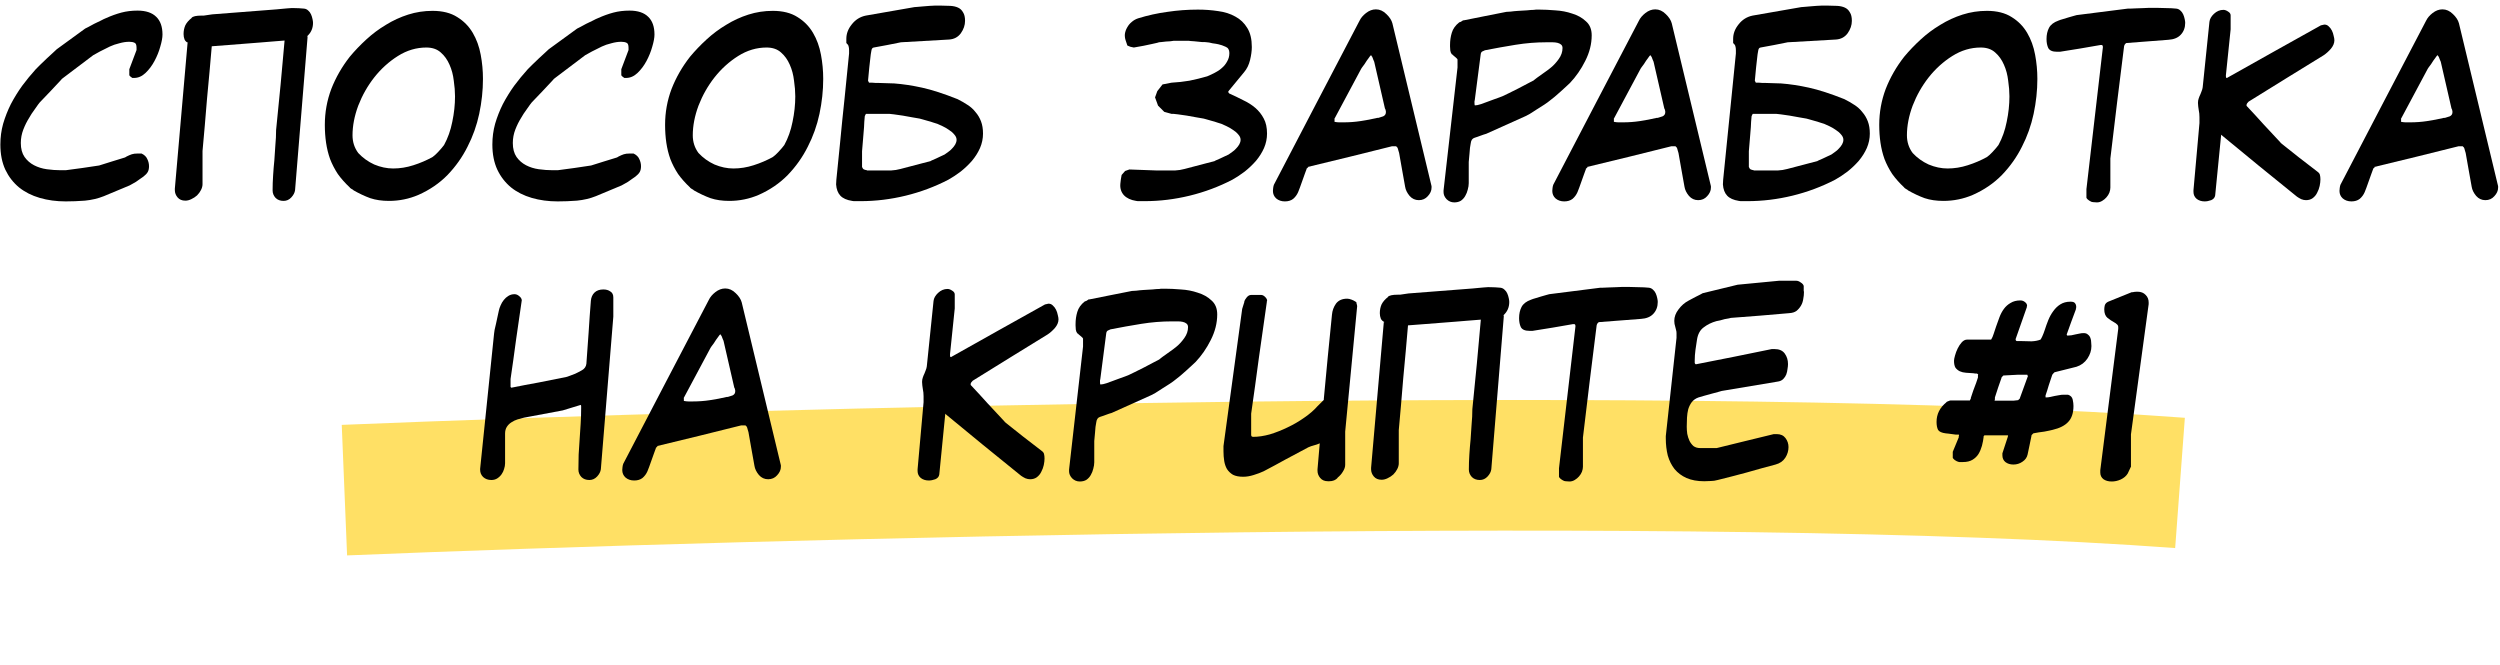
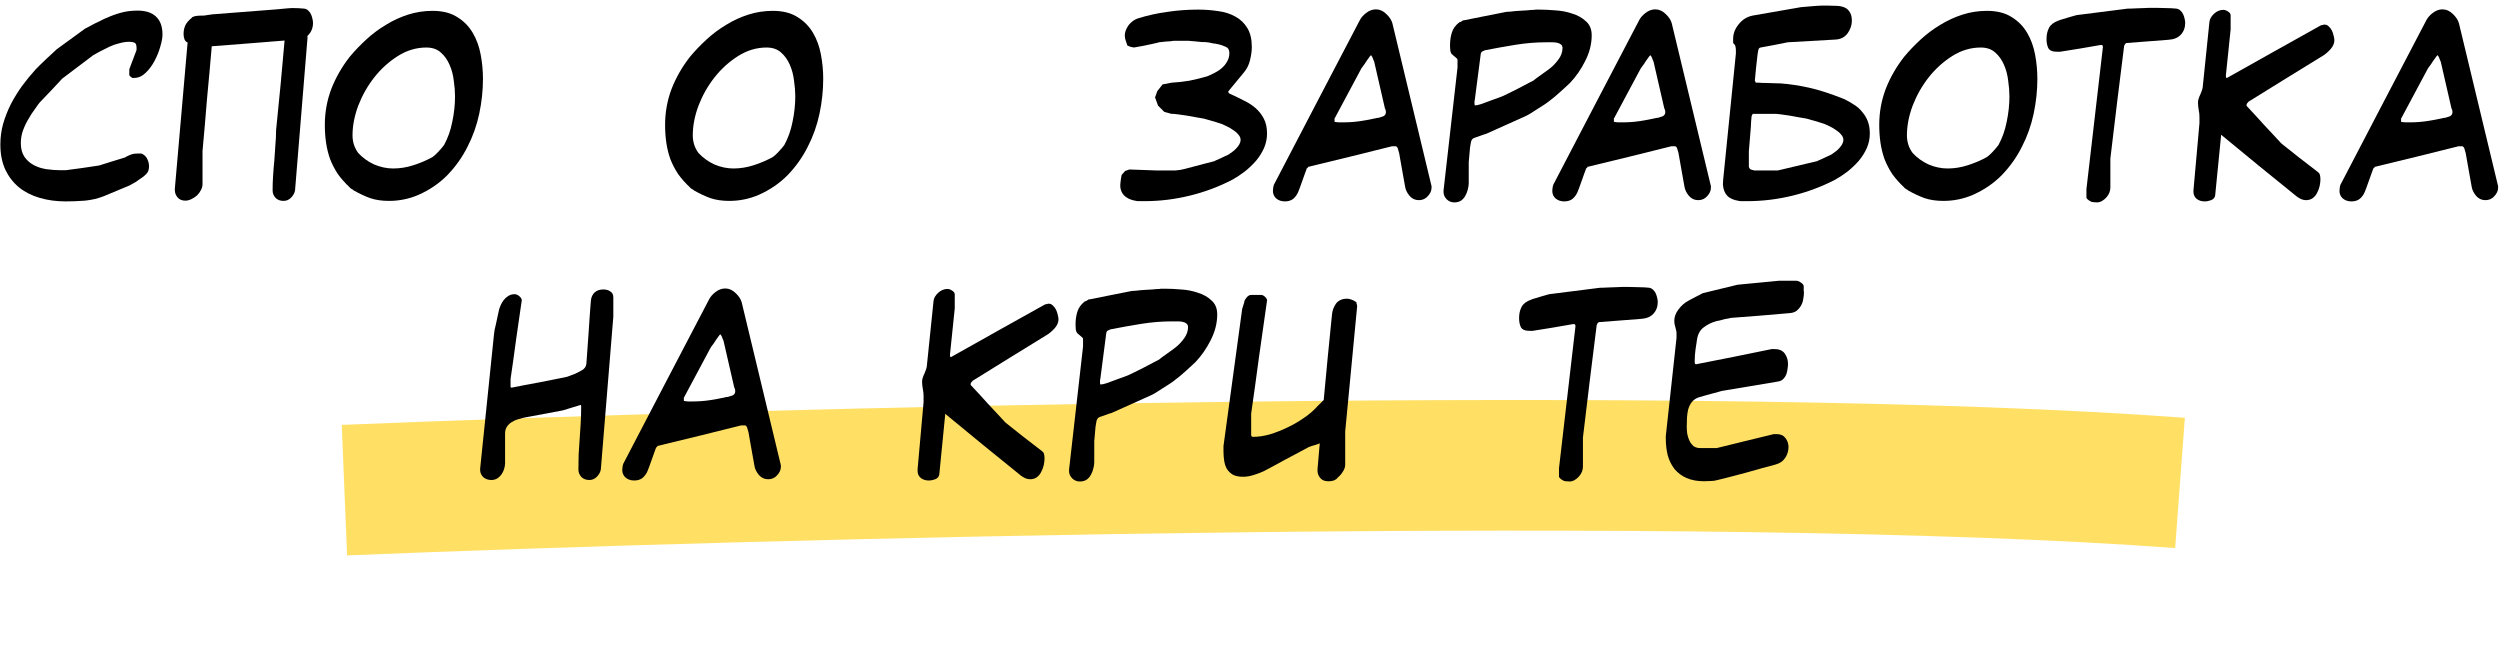
<svg xmlns="http://www.w3.org/2000/svg" width="421" height="112" viewBox="0 0 421 112" fill="none">
  <path fill-rule="evenodd" clip-rule="evenodd" d="M366.297 92.296C287.642 86.444 128.505 90.661 58.45 93.531L57.55 71.549C127.413 68.687 287.806 64.395 367.93 70.357L366.297 92.296Z" fill="#FFE065" />
  <path d="M0.062 24.34C0.062 23.136 0.216 21.974 0.524 20.854C0.861 19.706 1.294 18.6 1.827 17.536C2.386 16.472 3.017 15.45 3.716 14.47C4.444 13.49 5.215 12.552 6.027 11.656C6.194 11.488 6.447 11.236 6.782 10.9C7.146 10.536 7.511 10.186 7.875 9.85C8.267 9.486 8.617 9.164 8.925 8.884C9.261 8.576 9.47 8.38 9.555 8.296L14.342 4.81C14.399 4.782 14.566 4.698 14.847 4.558C15.155 4.39 15.491 4.208 15.854 4.012C16.247 3.816 16.625 3.634 16.988 3.466C17.352 3.27 17.646 3.13 17.87 3.046C18.738 2.654 19.593 2.346 20.433 2.122C21.273 1.898 22.183 1.786 23.163 1.786C24.562 1.786 25.613 2.136 26.312 2.836C27.012 3.508 27.363 4.502 27.363 5.818C27.363 6.35 27.236 7.036 26.985 7.876C26.761 8.688 26.439 9.486 26.018 10.27C25.599 11.054 25.095 11.726 24.506 12.286C23.919 12.846 23.274 13.126 22.575 13.126H22.28C22.197 13.07 22.084 12.986 21.945 12.874C21.832 12.762 21.776 12.692 21.776 12.664V11.656L22.994 8.422V8.044C22.994 7.568 22.883 7.288 22.659 7.204C22.434 7.092 22.14 7.036 21.776 7.036C21.244 7.036 20.684 7.12 20.096 7.288C19.509 7.428 18.977 7.61 18.5 7.834C18.305 7.918 18.052 8.044 17.744 8.212C17.436 8.352 17.128 8.506 16.82 8.674C16.541 8.814 16.288 8.954 16.064 9.094C15.841 9.206 15.714 9.276 15.687 9.304L10.352 13.336H10.395C9.778 13.98 9.162 14.638 8.546 15.31C7.931 15.954 7.314 16.598 6.699 17.242C6.67 17.27 6.572 17.396 6.404 17.62C6.264 17.816 6.096 18.054 5.901 18.334C5.705 18.614 5.508 18.894 5.312 19.174C5.144 19.426 5.019 19.636 4.934 19.804C4.543 20.42 4.207 21.092 3.926 21.82C3.647 22.548 3.506 23.304 3.506 24.088C3.506 25.04 3.716 25.824 4.136 26.44C4.556 27.028 5.088 27.49 5.732 27.826C6.377 28.162 7.09 28.386 7.875 28.498C8.687 28.61 9.47 28.666 10.226 28.666H11.066C11.991 28.526 12.928 28.4 13.88 28.288C14.832 28.148 15.771 28.008 16.695 27.868C17.395 27.644 18.108 27.42 18.837 27.196C19.593 26.972 20.32 26.748 21.02 26.524C21.076 26.496 21.133 26.468 21.189 26.44C21.244 26.412 21.287 26.384 21.314 26.356C21.651 26.188 21.945 26.062 22.197 25.978C22.448 25.894 22.785 25.852 23.204 25.852H23.834C24.311 26.076 24.633 26.384 24.8 26.776C24.997 27.168 25.095 27.574 25.095 27.994C25.095 28.386 25.024 28.708 24.884 28.96C24.744 29.212 24.492 29.478 24.128 29.758C24.017 29.842 23.834 29.968 23.582 30.136C23.358 30.304 23.12 30.472 22.869 30.64C22.616 30.78 22.392 30.906 22.197 31.018C22 31.13 21.875 31.2 21.819 31.228L17.492 33.034C16.512 33.426 15.448 33.678 14.3 33.79C13.181 33.874 12.102 33.916 11.066 33.916C9.498 33.916 8.043 33.72 6.699 33.328C5.354 32.936 4.192 32.348 3.212 31.564C2.232 30.752 1.462 29.758 0.902 28.582C0.343 27.378 0.062 25.964 0.062 24.34Z" fill="black" />
  <path d="M30.913 5.734C30.913 5.202 31.012 4.712 31.207 4.264C31.431 3.816 31.796 3.396 32.3 3.004H32.258C32.481 2.752 33.041 2.626 33.938 2.626C33.993 2.626 34.12 2.626 34.316 2.626C34.539 2.598 35.016 2.528 35.743 2.416L46.58 1.576C46.888 1.548 47.181 1.52 47.462 1.492C47.77 1.464 48.078 1.436 48.386 1.408C48.946 1.352 49.394 1.338 49.73 1.366C50.093 1.366 50.584 1.394 51.2 1.45C51.48 1.478 51.718 1.59 51.913 1.786C52.109 1.954 52.264 2.164 52.376 2.416C52.487 2.668 52.572 2.934 52.627 3.214C52.684 3.466 52.712 3.676 52.712 3.844C52.712 4.768 52.376 5.524 51.703 6.112H51.788V6.322L49.688 32.026C49.632 32.446 49.422 32.852 49.057 33.244C48.694 33.636 48.26 33.832 47.755 33.832C47.196 33.832 46.748 33.664 46.411 33.328C46.075 32.964 45.907 32.544 45.907 32.068C45.907 31.256 45.935 30.416 45.992 29.548C46.047 28.652 46.117 27.798 46.202 26.986C46.258 26.174 46.313 25.334 46.37 24.466C46.453 23.598 46.495 22.744 46.495 21.904L47.252 14.26C47.364 13.028 47.475 11.796 47.587 10.564C47.7 9.304 47.812 8.058 47.923 6.826C47.252 6.882 46.551 6.938 45.824 6.994C45.123 7.05 44.438 7.106 43.766 7.162C42.87 7.218 41.974 7.288 41.078 7.372C40.181 7.456 39.285 7.526 38.389 7.582L35.66 7.792C35.547 9.164 35.422 10.606 35.282 12.118C35.142 13.602 35.002 15.114 34.861 16.654C34.749 18.166 34.623 19.678 34.483 21.19C34.343 22.674 34.218 24.088 34.105 25.432V31.018C34.105 31.326 34.022 31.648 33.853 31.984C33.685 32.32 33.462 32.628 33.181 32.908C32.901 33.16 32.58 33.37 32.215 33.538C31.88 33.706 31.544 33.79 31.207 33.79C30.648 33.79 30.213 33.608 29.905 33.244C29.598 32.88 29.444 32.474 29.444 32.026V31.774L31.585 7.246H31.712C31.404 7.106 31.194 6.91 31.081 6.658C30.97 6.378 30.913 6.07 30.913 5.734Z" fill="black" />
  <path d="M54.702 21.022C54.702 18.922 55.066 16.906 55.794 14.974C56.55 13.042 57.586 11.236 58.902 9.556C59.742 8.548 60.666 7.582 61.674 6.658C62.71 5.706 63.816 4.88 64.992 4.18C66.168 3.452 67.414 2.878 68.73 2.458C70.046 2.038 71.418 1.828 72.846 1.828C74.526 1.828 75.912 2.178 77.004 2.878C78.096 3.55 78.964 4.432 79.608 5.524C80.252 6.616 80.7 7.848 80.952 9.22C81.204 10.564 81.33 11.922 81.33 13.294C81.33 15.226 81.12 17.186 80.7 19.174C80.28 21.134 79.622 22.982 78.726 24.718C77.858 26.454 76.738 28.036 75.366 29.464C73.994 30.864 72.356 31.984 70.452 32.824C68.884 33.496 67.232 33.832 65.496 33.832C64.32 33.832 63.27 33.678 62.346 33.37C61.422 33.034 60.47 32.586 59.49 32.026H59.532C59.476 31.97 59.364 31.9 59.196 31.816C59.028 31.704 58.93 31.634 58.902 31.606H58.944C58.132 30.85 57.446 30.08 56.886 29.296C56.354 28.484 55.92 27.644 55.584 26.776C55.276 25.908 55.052 24.998 54.912 24.046C54.772 23.094 54.702 22.086 54.702 21.022ZM59.364 22.786C59.364 23.906 59.686 24.9 60.33 25.768C61.086 26.58 61.982 27.224 63.018 27.7C64.082 28.148 65.146 28.372 66.21 28.372C67.358 28.372 68.492 28.19 69.612 27.826C70.76 27.462 71.838 27 72.846 26.44C73.098 26.272 73.42 25.978 73.812 25.558C74.232 25.11 74.554 24.732 74.778 24.424C75.422 23.248 75.884 21.946 76.164 20.518C76.472 19.062 76.626 17.634 76.626 16.234C76.626 15.422 76.556 14.54 76.416 13.588C76.304 12.608 76.066 11.712 75.702 10.9C75.338 10.06 74.848 9.374 74.232 8.842C73.616 8.282 72.804 8.002 71.796 8.002C70.116 8.002 68.52 8.478 67.008 9.43C65.496 10.382 64.166 11.586 63.018 13.042C61.898 14.47 61.002 16.052 60.33 17.788C59.686 19.524 59.364 21.19 59.364 22.786Z" fill="black" />
-   <path d="M82.914 24.34C82.914 23.136 83.068 21.974 83.376 20.854C83.712 19.706 84.146 18.6 84.678 17.536C85.238 16.472 85.868 15.45 86.568 14.47C87.296 13.49 88.066 12.552 88.878 11.656C89.046 11.488 89.298 11.236 89.634 10.9C89.998 10.536 90.362 10.186 90.726 9.85C91.118 9.486 91.468 9.164 91.776 8.884C92.112 8.576 92.322 8.38 92.406 8.296L97.194 4.81C97.25 4.782 97.418 4.698 97.698 4.558C98.006 4.39 98.342 4.208 98.706 4.012C99.098 3.816 99.476 3.634 99.84 3.466C100.204 3.27 100.498 3.13 100.722 3.046C101.59 2.654 102.444 2.346 103.284 2.122C104.124 1.898 105.034 1.786 106.014 1.786C107.414 1.786 108.464 2.136 109.164 2.836C109.864 3.508 110.214 4.502 110.214 5.818C110.214 6.35 110.088 7.036 109.836 7.876C109.612 8.688 109.29 9.486 108.87 10.27C108.45 11.054 107.946 11.726 107.358 12.286C106.77 12.846 106.126 13.126 105.426 13.126H105.132C105.048 13.07 104.936 12.986 104.796 12.874C104.684 12.762 104.628 12.692 104.628 12.664V11.656L105.846 8.422V8.044C105.846 7.568 105.734 7.288 105.51 7.204C105.286 7.092 104.992 7.036 104.628 7.036C104.096 7.036 103.536 7.12 102.948 7.288C102.36 7.428 101.828 7.61 101.352 7.834C101.156 7.918 100.904 8.044 100.596 8.212C100.288 8.352 99.98 8.506 99.672 8.674C99.392 8.814 99.14 8.954 98.916 9.094C98.692 9.206 98.566 9.276 98.538 9.304L93.204 13.336H93.246C92.63 13.98 92.014 14.638 91.398 15.31C90.782 15.954 90.166 16.598 89.55 17.242C89.522 17.27 89.424 17.396 89.256 17.62C89.116 17.816 88.948 18.054 88.752 18.334C88.556 18.614 88.36 18.894 88.164 19.174C87.996 19.426 87.87 19.636 87.786 19.804C87.394 20.42 87.058 21.092 86.778 21.82C86.498 22.548 86.358 23.304 86.358 24.088C86.358 25.04 86.568 25.824 86.988 26.44C87.408 27.028 87.94 27.49 88.584 27.826C89.228 28.162 89.942 28.386 90.726 28.498C91.538 28.61 92.322 28.666 93.078 28.666H93.918C94.842 28.526 95.78 28.4 96.732 28.288C97.684 28.148 98.622 28.008 99.546 27.868C100.246 27.644 100.96 27.42 101.688 27.196C102.444 26.972 103.172 26.748 103.872 26.524C103.928 26.496 103.984 26.468 104.04 26.44C104.096 26.412 104.138 26.384 104.166 26.356C104.502 26.188 104.796 26.062 105.048 25.978C105.3 25.894 105.636 25.852 106.056 25.852H106.686C107.162 26.076 107.484 26.384 107.652 26.776C107.848 27.168 107.946 27.574 107.946 27.994C107.946 28.386 107.876 28.708 107.736 28.96C107.596 29.212 107.344 29.478 106.98 29.758C106.868 29.842 106.686 29.968 106.434 30.136C106.21 30.304 105.972 30.472 105.72 30.64C105.468 30.78 105.244 30.906 105.048 31.018C104.852 31.13 104.726 31.2 104.67 31.228L100.344 33.034C99.364 33.426 98.3 33.678 97.152 33.79C96.032 33.874 94.954 33.916 93.918 33.916C92.35 33.916 90.894 33.72 89.55 33.328C88.206 32.936 87.044 32.348 86.064 31.564C85.084 30.752 84.314 29.758 83.754 28.582C83.194 27.378 82.914 25.964 82.914 24.34Z" fill="black" />
  <path d="M112.001 21.022C112.001 18.922 112.365 16.906 113.093 14.974C113.849 13.042 114.885 11.236 116.201 9.556C117.041 8.548 117.965 7.582 118.973 6.658C120.009 5.706 121.115 4.88 122.291 4.18C123.467 3.452 124.713 2.878 126.029 2.458C127.345 2.038 128.717 1.828 130.145 1.828C131.825 1.828 133.211 2.178 134.303 2.878C135.395 3.55 136.263 4.432 136.907 5.524C137.551 6.616 137.999 7.848 138.251 9.22C138.503 10.564 138.629 11.922 138.629 13.294C138.629 15.226 138.419 17.186 137.999 19.174C137.579 21.134 136.921 22.982 136.025 24.718C135.157 26.454 134.037 28.036 132.665 29.464C131.293 30.864 129.655 31.984 127.751 32.824C126.183 33.496 124.531 33.832 122.795 33.832C121.619 33.832 120.569 33.678 119.645 33.37C118.721 33.034 117.769 32.586 116.789 32.026H116.831C116.775 31.97 116.663 31.9 116.495 31.816C116.327 31.704 116.229 31.634 116.201 31.606H116.243C115.431 30.85 114.745 30.08 114.185 29.296C113.653 28.484 113.219 27.644 112.883 26.776C112.575 25.908 112.351 24.998 112.211 24.046C112.071 23.094 112.001 22.086 112.001 21.022ZM116.663 22.786C116.663 23.906 116.985 24.9 117.629 25.768C118.385 26.58 119.281 27.224 120.317 27.7C121.381 28.148 122.445 28.372 123.509 28.372C124.657 28.372 125.791 28.19 126.911 27.826C128.059 27.462 129.137 27 130.145 26.44C130.397 26.272 130.719 25.978 131.111 25.558C131.531 25.11 131.853 24.732 132.077 24.424C132.721 23.248 133.183 21.946 133.463 20.518C133.771 19.062 133.925 17.634 133.925 16.234C133.925 15.422 133.855 14.54 133.715 13.588C133.603 12.608 133.365 11.712 133.001 10.9C132.637 10.06 132.147 9.374 131.531 8.842C130.915 8.282 130.103 8.002 129.095 8.002C127.415 8.002 125.819 8.478 124.307 9.43C122.795 10.382 121.465 11.586 120.317 13.042C119.197 14.47 118.301 16.052 117.629 17.788C116.985 19.524 116.663 21.19 116.663 22.786Z" fill="black" />
-   <path d="M150.587 14.05C152.071 14.162 153.639 14.4 155.291 14.764C156.943 15.128 158.931 15.772 161.255 16.696C161.871 17.004 162.431 17.326 162.935 17.662C163.467 17.998 163.915 18.404 164.279 18.88C164.671 19.328 164.979 19.846 165.203 20.434C165.427 21.022 165.539 21.708 165.539 22.492C165.539 23.332 165.371 24.144 165.035 24.928C164.699 25.684 164.251 26.398 163.691 27.07C163.131 27.714 162.501 28.316 161.801 28.876C161.101 29.408 160.401 29.87 159.701 30.262C157.433 31.438 155.039 32.334 152.519 32.95C149.999 33.566 147.465 33.874 144.917 33.874H144.203C144.063 33.874 143.923 33.874 143.783 33.874C143.643 33.846 143.545 33.832 143.489 33.832C142.593 33.692 141.935 33.398 141.515 32.95C141.095 32.502 140.857 31.872 140.801 31.06L140.843 30.262L141.473 24.004C141.697 21.624 141.949 19.132 142.229 16.528C142.509 13.896 142.761 11.39 142.985 9.01V8.464C142.985 8.184 142.957 7.96 142.901 7.792C142.873 7.624 142.747 7.442 142.523 7.246V6.532C142.523 5.664 142.831 4.852 143.447 4.096C144.063 3.312 144.847 2.822 145.799 2.626L153.989 1.198C154.073 1.198 154.255 1.184 154.535 1.156C154.843 1.128 155.165 1.1 155.501 1.072C155.865 1.044 156.215 1.016 156.551 0.988C156.915 0.96 157.195 0.946 157.391 0.946H158.525C159.057 0.946 159.561 0.96 160.037 0.988C160.541 1.016 160.975 1.114 161.339 1.282C161.703 1.45 161.983 1.716 162.179 2.08C162.403 2.416 162.515 2.892 162.515 3.508C162.515 4.236 162.277 4.936 161.801 5.608C161.325 6.252 160.667 6.602 159.827 6.658L151.721 7.12C150.965 7.26 150.195 7.414 149.411 7.582C148.655 7.722 147.899 7.862 147.143 8.002C146.947 8.03 146.821 8.17 146.765 8.422C146.709 8.674 146.667 8.912 146.639 9.136C146.555 9.864 146.471 10.606 146.387 11.362C146.303 12.118 146.233 12.86 146.177 13.588L146.345 13.924H146.891C147.087 13.924 147.269 13.938 147.437 13.966C147.633 13.966 147.787 13.966 147.899 13.966L150.587 14.05ZM145.169 28.12C145.253 28.344 145.365 28.484 145.505 28.54C145.645 28.596 145.799 28.638 145.967 28.666C145.995 28.666 146.009 28.68 146.009 28.708C146.037 28.708 146.065 28.708 146.093 28.708H148.403C148.935 28.708 149.481 28.708 150.041 28.708C150.601 28.68 151.133 28.596 151.637 28.456L156.761 27.112C156.705 27.112 156.775 27.07 156.971 26.986C157.167 26.902 157.391 26.804 157.643 26.692C157.923 26.552 158.189 26.426 158.441 26.314C158.721 26.174 158.931 26.076 159.071 26.02C159.239 25.908 159.435 25.768 159.659 25.6C159.911 25.432 160.135 25.236 160.331 25.012C160.555 24.788 160.737 24.55 160.877 24.298C161.017 24.046 161.087 23.794 161.087 23.542C161.087 23.234 160.961 22.94 160.709 22.66C160.457 22.352 160.149 22.086 159.785 21.862C159.421 21.61 159.057 21.4 158.693 21.232C158.329 21.064 158.049 20.938 157.853 20.854C157.713 20.798 157.489 20.728 157.181 20.644C156.873 20.532 156.551 20.434 156.215 20.35C155.907 20.266 155.613 20.182 155.333 20.098C155.081 20.014 154.927 19.972 154.871 19.972C154.591 19.916 154.185 19.846 153.653 19.762C153.121 19.65 152.575 19.552 152.015 19.468C151.483 19.384 150.993 19.314 150.545 19.258C150.125 19.202 149.873 19.174 149.789 19.174H145.841C145.813 19.174 145.785 19.216 145.757 19.3C145.729 19.384 145.687 19.468 145.631 19.552C145.603 19.86 145.575 20.182 145.547 20.518C145.547 20.826 145.533 21.12 145.505 21.4C145.449 22.044 145.393 22.73 145.337 23.458C145.281 24.158 145.225 24.83 145.169 25.474V28.12Z" fill="black" />
  <path d="M189.47 28.792L190.184 28.54L194.804 28.708H196.232C196.764 28.708 197.31 28.708 197.87 28.708C198.43 28.68 198.962 28.596 199.466 28.456L204.59 27.112C204.534 27.112 204.604 27.07 204.8 26.986C204.996 26.902 205.22 26.804 205.472 26.692C205.752 26.552 206.018 26.426 206.27 26.314C206.55 26.174 206.76 26.076 206.9 26.02C207.068 25.908 207.264 25.768 207.488 25.6C207.74 25.432 207.964 25.236 208.16 25.012C208.384 24.788 208.566 24.55 208.706 24.298C208.846 24.046 208.916 23.794 208.916 23.542C208.916 23.234 208.79 22.94 208.538 22.66C208.286 22.352 207.978 22.086 207.614 21.862C207.25 21.61 206.886 21.4 206.522 21.232C206.158 21.064 205.878 20.938 205.682 20.854C205.542 20.798 205.318 20.728 205.01 20.644C204.702 20.532 204.38 20.434 204.044 20.35C203.736 20.266 203.442 20.182 203.162 20.098C202.91 20.014 202.756 19.972 202.7 19.972C202.42 19.916 202.014 19.846 201.482 19.762C200.95 19.65 200.404 19.552 199.844 19.468C199.312 19.384 198.822 19.314 198.374 19.258C197.954 19.202 197.702 19.174 197.618 19.174H197.282L196.064 18.838L195.014 17.788L194.51 16.402L194.888 15.352L195.77 14.218L197.282 13.924C198.318 13.868 199.326 13.756 200.306 13.588C201.286 13.392 202.308 13.14 203.372 12.832H203.33C203.75 12.664 204.17 12.468 204.59 12.244C205.038 12.02 205.43 11.754 205.766 11.446C206.13 11.138 206.424 10.774 206.648 10.354C206.9 9.934 207.026 9.458 207.026 8.926C207.026 8.394 206.816 8.044 206.396 7.876C205.976 7.68 205.57 7.54 205.178 7.456C205.094 7.428 204.954 7.4 204.758 7.372C204.59 7.344 204.394 7.316 204.17 7.288C203.974 7.232 203.792 7.19 203.624 7.162C203.456 7.134 203.33 7.12 203.246 7.12C203.106 7.092 202.812 7.078 202.364 7.078C201.944 7.05 201.524 7.008 201.104 6.952C200.88 6.924 200.684 6.91 200.516 6.91C200.376 6.882 200.264 6.868 200.18 6.868H197.66C197.52 6.896 197.324 6.924 197.072 6.952C196.82 6.952 196.582 6.966 196.358 6.994C196.078 7.022 195.826 7.05 195.602 7.078C195.378 7.106 195.224 7.12 195.14 7.12C195.14 7.12 195.112 7.134 195.056 7.162C195 7.162 194.888 7.19 194.72 7.246C194.552 7.274 194.3 7.33 193.964 7.414C193.628 7.47 193.166 7.568 192.578 7.708L190.94 8.002C190.884 8.002 190.688 7.96 190.352 7.876C190.044 7.764 189.876 7.694 189.848 7.666L189.554 6.784C189.442 6.448 189.4 6.098 189.428 5.734C189.484 5.342 189.61 4.978 189.806 4.642C190.002 4.278 190.254 3.97 190.562 3.718C190.87 3.438 191.234 3.228 191.654 3.088C193.278 2.584 194.93 2.22 196.61 1.996C198.29 1.744 199.998 1.618 201.734 1.618C202.91 1.618 204.044 1.702 205.136 1.87C206.228 2.01 207.194 2.318 208.034 2.794C208.874 3.242 209.546 3.886 210.05 4.726C210.554 5.538 210.806 6.602 210.806 7.918C210.806 8.562 210.708 9.29 210.512 10.102C210.316 10.914 209.98 11.6 209.504 12.16L206.942 15.268C206.914 15.296 206.9 15.324 206.9 15.352C206.9 15.352 206.886 15.366 206.858 15.394C206.83 15.422 206.816 15.45 206.816 15.478C206.872 15.59 206.928 15.674 206.984 15.73C207.796 16.094 208.58 16.472 209.336 16.864C210.12 17.228 210.806 17.662 211.394 18.166C211.982 18.67 212.458 19.272 212.822 19.972C213.186 20.644 213.368 21.484 213.368 22.492C213.368 23.332 213.2 24.144 212.864 24.928C212.528 25.684 212.08 26.398 211.52 27.07C210.96 27.714 210.33 28.316 209.63 28.876C208.93 29.408 208.23 29.87 207.53 30.262C205.262 31.438 202.868 32.334 200.348 32.95C197.828 33.566 195.294 33.874 192.746 33.874H192.032C191.892 33.874 191.752 33.874 191.612 33.874C191.472 33.846 191.374 33.832 191.318 33.832C190.422 33.692 189.736 33.37 189.26 32.866C188.784 32.334 188.588 31.676 188.672 30.892C188.7 30.668 188.728 30.43 188.756 30.178C188.812 29.926 188.854 29.688 188.882 29.464L189.47 28.792Z" fill="black" />
  <path d="M214.361 32.152C214.361 32.04 214.375 31.872 214.403 31.648C214.431 31.424 214.473 31.242 214.529 31.102C216.881 26.594 219.275 22.002 221.711 17.326C224.175 12.622 226.583 8.016 228.935 3.508C229.159 3.032 229.523 2.598 230.027 2.206C230.559 1.786 231.119 1.576 231.707 1.576C232.351 1.576 232.939 1.842 233.471 2.374C234.003 2.878 234.339 3.396 234.479 3.928L241.073 31.354V31.606C241.073 32.11 240.863 32.586 240.443 33.034C240.051 33.482 239.547 33.706 238.931 33.706C238.315 33.706 237.797 33.468 237.377 32.992C236.957 32.488 236.705 31.97 236.621 31.438C236.453 30.514 236.285 29.576 236.117 28.624C235.949 27.644 235.781 26.692 235.613 25.768C235.613 25.74 235.571 25.6 235.487 25.348C235.431 25.096 235.375 24.928 235.319 24.844L235.109 24.634H234.395C232.099 25.194 229.733 25.782 227.297 26.398C224.861 26.986 222.495 27.56 220.199 28.12H220.325L219.989 28.456H220.031C219.975 28.596 219.877 28.862 219.737 29.254C219.597 29.618 219.457 30.01 219.317 30.43C219.177 30.85 219.037 31.242 218.897 31.606C218.757 31.97 218.659 32.222 218.603 32.362C218.407 32.81 218.127 33.188 217.763 33.496C217.399 33.776 216.937 33.916 216.377 33.916C215.789 33.916 215.299 33.748 214.907 33.412C214.543 33.076 214.361 32.656 214.361 32.152ZM224.735 20.518C225.043 20.574 225.295 20.602 225.491 20.602C225.715 20.602 225.981 20.602 226.289 20.602C227.241 20.602 228.179 20.532 229.103 20.392C230.055 20.252 231.007 20.07 231.959 19.846H232.127C232.351 19.79 232.617 19.706 232.925 19.594C233.233 19.454 233.387 19.216 233.387 18.88C233.387 18.74 233.373 18.642 233.345 18.586C233.345 18.502 233.303 18.39 233.219 18.25L231.455 10.564C231.455 10.48 231.399 10.326 231.287 10.102C231.203 9.85 231.133 9.668 231.077 9.556C231.049 9.528 231.021 9.5 230.993 9.472C230.993 9.444 230.979 9.416 230.951 9.388C230.923 9.36 230.909 9.332 230.909 9.304C230.825 9.304 230.685 9.458 230.489 9.766C230.405 9.878 230.293 10.032 230.153 10.228C230.041 10.424 229.915 10.62 229.775 10.816C229.635 10.984 229.509 11.152 229.397 11.32C229.285 11.46 229.229 11.544 229.229 11.572L224.693 20.056H224.735V20.518Z" fill="black" />
  <path d="M243.094 32.068L245.446 11.362V10.018C245.446 9.962 245.348 9.85 245.152 9.682C244.956 9.514 244.788 9.374 244.648 9.262H244.69C244.662 9.262 244.62 9.234 244.564 9.178C244.536 9.15 244.508 9.136 244.48 9.136C244.34 8.94 244.256 8.73 244.228 8.506C244.2 8.282 244.186 8.058 244.186 7.834V7.582C244.186 6.854 244.284 6.168 244.48 5.524C244.676 4.852 245.096 4.264 245.74 3.76C245.768 3.76 245.852 3.732 245.992 3.676C246.132 3.592 246.244 3.522 246.328 3.466H246.244H246.286C246.314 3.466 246.328 3.466 246.328 3.466C246.328 3.438 246.342 3.424 246.37 3.424H246.496C247.672 3.2 248.862 2.962 250.066 2.71C251.298 2.458 252.502 2.22 253.678 1.996C253.79 1.996 254.028 1.982 254.392 1.954C254.784 1.898 255.218 1.856 255.694 1.828C256.17 1.8 256.646 1.772 257.122 1.744C257.626 1.688 258.032 1.66 258.34 1.66C258.424 1.632 258.564 1.618 258.76 1.618C258.984 1.618 259.152 1.618 259.264 1.618C260.02 1.618 260.902 1.66 261.91 1.744C262.918 1.8 263.87 1.982 264.766 2.29C265.69 2.57 266.46 3.004 267.076 3.592C267.72 4.152 268.042 4.936 268.042 5.944C268.042 7.4 267.678 8.842 266.95 10.27C266.25 11.67 265.396 12.902 264.388 13.966C264.276 14.078 264.066 14.274 263.758 14.554C263.478 14.806 263.156 15.1 262.792 15.436C262.456 15.744 262.12 16.038 261.784 16.318C261.448 16.598 261.182 16.808 260.986 16.948C260.79 17.116 260.482 17.34 260.062 17.62C259.67 17.872 259.25 18.138 258.802 18.418C258.382 18.698 257.99 18.95 257.626 19.174C257.262 19.37 257.024 19.496 256.912 19.552L250.276 22.534C250.192 22.562 250.052 22.604 249.856 22.66C249.688 22.716 249.492 22.786 249.268 22.87C249.072 22.926 248.876 22.996 248.68 23.08C248.512 23.136 248.386 23.178 248.302 23.206C247.938 23.318 247.728 23.626 247.672 24.13C247.644 24.298 247.602 24.55 247.546 24.886C247.518 25.222 247.49 25.558 247.462 25.894C247.434 26.23 247.406 26.538 247.378 26.818C247.35 27.07 247.336 27.224 247.336 27.28V30.85C247.336 31.186 247.28 31.55 247.168 31.942C247.084 32.306 246.944 32.656 246.748 32.992C246.58 33.3 246.342 33.566 246.034 33.79C245.726 33.986 245.348 34.084 244.9 34.084C244.396 34.084 243.962 33.902 243.598 33.538C243.262 33.174 243.094 32.782 243.094 32.362V32.068ZM248.302 17.326C248.302 17.606 248.33 17.746 248.386 17.746C248.638 17.746 248.974 17.676 249.394 17.536C249.618 17.452 249.926 17.34 250.318 17.2C250.71 17.06 251.088 16.92 251.452 16.78C251.844 16.64 252.194 16.514 252.502 16.402C252.81 16.29 252.992 16.22 253.048 16.192C253.244 16.108 253.594 15.94 254.098 15.688C254.602 15.436 255.134 15.17 255.694 14.89C256.254 14.582 256.786 14.302 257.29 14.05C257.794 13.798 258.144 13.616 258.34 13.504H258.298C258.41 13.42 258.592 13.28 258.844 13.084C259.124 12.888 259.418 12.678 259.726 12.454C260.062 12.23 260.356 12.02 260.608 11.824C260.888 11.6 261.084 11.446 261.196 11.362C261.644 10.998 262.078 10.522 262.498 9.934C262.918 9.346 263.128 8.73 263.128 8.086C263.128 7.834 263.044 7.638 262.876 7.498C262.708 7.358 262.498 7.26 262.246 7.204C261.994 7.148 261.728 7.12 261.448 7.12C261.168 7.12 260.93 7.12 260.734 7.12H260.398C258.69 7.12 256.968 7.26 255.232 7.54C253.496 7.82 251.774 8.128 250.066 8.464C249.926 8.52 249.772 8.59 249.604 8.674C249.464 8.758 249.38 8.912 249.352 9.136L248.344 16.906C248.316 16.934 248.302 17.004 248.302 17.116C248.302 17.2 248.302 17.27 248.302 17.326Z" fill="black" />
  <path d="M261.406 32.152C261.406 32.04 261.42 31.872 261.448 31.648C261.476 31.424 261.518 31.242 261.574 31.102C263.926 26.594 266.32 22.002 268.756 17.326C271.22 12.622 273.628 8.016 275.98 3.508C276.204 3.032 276.568 2.598 277.072 2.206C277.604 1.786 278.164 1.576 278.752 1.576C279.396 1.576 279.984 1.842 280.516 2.374C281.048 2.878 281.384 3.396 281.524 3.928L288.118 31.354V31.606C288.118 32.11 287.908 32.586 287.488 33.034C287.096 33.482 286.592 33.706 285.976 33.706C285.36 33.706 284.842 33.468 284.422 32.992C284.002 32.488 283.75 31.97 283.666 31.438C283.498 30.514 283.33 29.576 283.162 28.624C282.994 27.644 282.826 26.692 282.658 25.768C282.658 25.74 282.616 25.6 282.532 25.348C282.476 25.096 282.42 24.928 282.364 24.844L282.154 24.634H281.44C279.144 25.194 276.778 25.782 274.342 26.398C271.906 26.986 269.54 27.56 267.244 28.12H267.37L267.034 28.456H267.076C267.02 28.596 266.922 28.862 266.782 29.254C266.642 29.618 266.502 30.01 266.362 30.43C266.222 30.85 266.082 31.242 265.942 31.606C265.802 31.97 265.704 32.222 265.648 32.362C265.452 32.81 265.172 33.188 264.808 33.496C264.444 33.776 263.982 33.916 263.422 33.916C262.834 33.916 262.344 33.748 261.952 33.412C261.588 33.076 261.406 32.656 261.406 32.152ZM271.78 20.518C272.088 20.574 272.34 20.602 272.536 20.602C272.76 20.602 273.026 20.602 273.334 20.602C274.286 20.602 275.224 20.532 276.148 20.392C277.1 20.252 278.052 20.07 279.004 19.846H279.172C279.396 19.79 279.662 19.706 279.97 19.594C280.278 19.454 280.432 19.216 280.432 18.88C280.432 18.74 280.418 18.642 280.39 18.586C280.39 18.502 280.348 18.39 280.264 18.25L278.5 10.564C278.5 10.48 278.444 10.326 278.332 10.102C278.248 9.85 278.178 9.668 278.122 9.556C278.094 9.528 278.066 9.5 278.038 9.472C278.038 9.444 278.024 9.416 277.996 9.388C277.968 9.36 277.954 9.332 277.954 9.304C277.87 9.304 277.73 9.458 277.534 9.766C277.45 9.878 277.338 10.032 277.198 10.228C277.086 10.424 276.96 10.62 276.82 10.816C276.68 10.984 276.554 11.152 276.442 11.32C276.33 11.46 276.274 11.544 276.274 11.572L271.738 20.056H271.78V20.518Z" fill="black" />
-   <path d="M299.925 14.05C301.409 14.162 302.977 14.4 304.629 14.764C306.281 15.128 308.269 15.772 310.593 16.696C311.209 17.004 311.769 17.326 312.273 17.662C312.805 17.998 313.253 18.404 313.617 18.88C314.009 19.328 314.317 19.846 314.541 20.434C314.765 21.022 314.877 21.708 314.877 22.492C314.877 23.332 314.709 24.144 314.373 24.928C314.037 25.684 313.589 26.398 313.029 27.07C312.469 27.714 311.839 28.316 311.139 28.876C310.439 29.408 309.739 29.87 309.039 30.262C306.771 31.438 304.377 32.334 301.857 32.95C299.337 33.566 296.803 33.874 294.255 33.874H293.541C293.401 33.874 293.261 33.874 293.121 33.874C292.981 33.846 292.883 33.832 292.827 33.832C291.931 33.692 291.273 33.398 290.853 32.95C290.433 32.502 290.195 31.872 290.139 31.06L290.181 30.262L290.811 24.004C291.035 21.624 291.287 19.132 291.567 16.528C291.847 13.896 292.099 11.39 292.323 9.01V8.464C292.323 8.184 292.295 7.96 292.239 7.792C292.211 7.624 292.085 7.442 291.861 7.246V6.532C291.861 5.664 292.169 4.852 292.785 4.096C293.401 3.312 294.185 2.822 295.137 2.626L303.327 1.198C303.411 1.198 303.593 1.184 303.873 1.156C304.181 1.128 304.503 1.1 304.839 1.072C305.203 1.044 305.553 1.016 305.889 0.988C306.253 0.96 306.533 0.946 306.729 0.946H307.863C308.395 0.946 308.899 0.96 309.375 0.988C309.879 1.016 310.313 1.114 310.677 1.282C311.041 1.45 311.321 1.716 311.517 2.08C311.741 2.416 311.853 2.892 311.853 3.508C311.853 4.236 311.615 4.936 311.139 5.608C310.663 6.252 310.005 6.602 309.165 6.658L301.059 7.12C300.303 7.26 299.533 7.414 298.749 7.582C297.993 7.722 297.237 7.862 296.481 8.002C296.285 8.03 296.159 8.17 296.103 8.422C296.047 8.674 296.005 8.912 295.977 9.136C295.893 9.864 295.809 10.606 295.725 11.362C295.641 12.118 295.571 12.86 295.515 13.588L295.683 13.924H296.229C296.425 13.924 296.607 13.938 296.775 13.966C296.971 13.966 297.125 13.966 297.237 13.966L299.925 14.05ZM294.507 28.12C294.591 28.344 294.703 28.484 294.843 28.54C294.983 28.596 295.137 28.638 295.305 28.666C295.333 28.666 295.347 28.68 295.347 28.708C295.375 28.708 295.403 28.708 295.431 28.708H297.741C298.273 28.708 298.819 28.708 299.379 28.708C299.939 28.68 300.471 28.596 300.975 28.456L306.099 27.112C306.043 27.112 306.113 27.07 306.309 26.986C306.505 26.902 306.729 26.804 306.981 26.692C307.261 26.552 307.527 26.426 307.779 26.314C308.059 26.174 308.269 26.076 308.409 26.02C308.577 25.908 308.773 25.768 308.997 25.6C309.249 25.432 309.473 25.236 309.669 25.012C309.893 24.788 310.075 24.55 310.215 24.298C310.355 24.046 310.425 23.794 310.425 23.542C310.425 23.234 310.299 22.94 310.047 22.66C309.795 22.352 309.487 22.086 309.123 21.862C308.759 21.61 308.395 21.4 308.031 21.232C307.667 21.064 307.387 20.938 307.191 20.854C307.051 20.798 306.827 20.728 306.519 20.644C306.211 20.532 305.889 20.434 305.553 20.35C305.245 20.266 304.951 20.182 304.671 20.098C304.419 20.014 304.265 19.972 304.209 19.972C303.929 19.916 303.523 19.846 302.991 19.762C302.459 19.65 301.913 19.552 301.353 19.468C300.821 19.384 300.331 19.314 299.883 19.258C299.463 19.202 299.211 19.174 299.127 19.174H295.179C295.151 19.174 295.123 19.216 295.095 19.3C295.067 19.384 295.025 19.468 294.969 19.552C294.941 19.86 294.913 20.182 294.885 20.518C294.885 20.826 294.871 21.12 294.843 21.4C294.787 22.044 294.731 22.73 294.675 23.458C294.619 24.158 294.563 24.83 294.507 25.474V28.12Z" fill="black" />
+   <path d="M299.925 14.05C301.409 14.162 302.977 14.4 304.629 14.764C306.281 15.128 308.269 15.772 310.593 16.696C311.209 17.004 311.769 17.326 312.273 17.662C312.805 17.998 313.253 18.404 313.617 18.88C314.009 19.328 314.317 19.846 314.541 20.434C314.765 21.022 314.877 21.708 314.877 22.492C314.877 23.332 314.709 24.144 314.373 24.928C314.037 25.684 313.589 26.398 313.029 27.07C312.469 27.714 311.839 28.316 311.139 28.876C310.439 29.408 309.739 29.87 309.039 30.262C306.771 31.438 304.377 32.334 301.857 32.95C299.337 33.566 296.803 33.874 294.255 33.874H293.541C293.401 33.874 293.261 33.874 293.121 33.874C292.981 33.846 292.883 33.832 292.827 33.832C291.931 33.692 291.273 33.398 290.853 32.95C290.433 32.502 290.195 31.872 290.139 31.06L290.181 30.262L290.811 24.004C291.035 21.624 291.287 19.132 291.567 16.528C291.847 13.896 292.099 11.39 292.323 9.01V8.464C292.323 8.184 292.295 7.96 292.239 7.792C292.211 7.624 292.085 7.442 291.861 7.246V6.532C291.861 5.664 292.169 4.852 292.785 4.096C293.401 3.312 294.185 2.822 295.137 2.626L303.327 1.198C303.411 1.198 303.593 1.184 303.873 1.156C304.181 1.128 304.503 1.1 304.839 1.072C305.203 1.044 305.553 1.016 305.889 0.988C306.253 0.96 306.533 0.946 306.729 0.946H307.863C308.395 0.946 308.899 0.96 309.375 0.988C309.879 1.016 310.313 1.114 310.677 1.282C311.041 1.45 311.321 1.716 311.517 2.08C311.741 2.416 311.853 2.892 311.853 3.508C311.853 4.236 311.615 4.936 311.139 5.608C310.663 6.252 310.005 6.602 309.165 6.658L301.059 7.12C300.303 7.26 299.533 7.414 298.749 7.582C297.993 7.722 297.237 7.862 296.481 8.002C296.285 8.03 296.159 8.17 296.103 8.422C296.047 8.674 296.005 8.912 295.977 9.136C295.893 9.864 295.809 10.606 295.725 11.362C295.641 12.118 295.571 12.86 295.515 13.588L295.683 13.924H296.229C296.425 13.924 296.607 13.938 296.775 13.966C296.971 13.966 297.125 13.966 297.237 13.966L299.925 14.05ZM294.507 28.12C294.591 28.344 294.703 28.484 294.843 28.54C294.983 28.596 295.137 28.638 295.305 28.666C295.333 28.666 295.347 28.68 295.347 28.708C295.375 28.708 295.403 28.708 295.431 28.708H297.741C298.273 28.708 298.819 28.708 299.379 28.708L306.099 27.112C306.043 27.112 306.113 27.07 306.309 26.986C306.505 26.902 306.729 26.804 306.981 26.692C307.261 26.552 307.527 26.426 307.779 26.314C308.059 26.174 308.269 26.076 308.409 26.02C308.577 25.908 308.773 25.768 308.997 25.6C309.249 25.432 309.473 25.236 309.669 25.012C309.893 24.788 310.075 24.55 310.215 24.298C310.355 24.046 310.425 23.794 310.425 23.542C310.425 23.234 310.299 22.94 310.047 22.66C309.795 22.352 309.487 22.086 309.123 21.862C308.759 21.61 308.395 21.4 308.031 21.232C307.667 21.064 307.387 20.938 307.191 20.854C307.051 20.798 306.827 20.728 306.519 20.644C306.211 20.532 305.889 20.434 305.553 20.35C305.245 20.266 304.951 20.182 304.671 20.098C304.419 20.014 304.265 19.972 304.209 19.972C303.929 19.916 303.523 19.846 302.991 19.762C302.459 19.65 301.913 19.552 301.353 19.468C300.821 19.384 300.331 19.314 299.883 19.258C299.463 19.202 299.211 19.174 299.127 19.174H295.179C295.151 19.174 295.123 19.216 295.095 19.3C295.067 19.384 295.025 19.468 294.969 19.552C294.941 19.86 294.913 20.182 294.885 20.518C294.885 20.826 294.871 21.12 294.843 21.4C294.787 22.044 294.731 22.73 294.675 23.458C294.619 24.158 294.563 24.83 294.507 25.474V28.12Z" fill="black" />
  <path d="M316.464 21.022C316.464 18.922 316.828 16.906 317.556 14.974C318.312 13.042 319.348 11.236 320.664 9.556C321.504 8.548 322.428 7.582 323.436 6.658C324.472 5.706 325.578 4.88 326.754 4.18C327.93 3.452 329.176 2.878 330.492 2.458C331.808 2.038 333.18 1.828 334.608 1.828C336.288 1.828 337.674 2.178 338.766 2.878C339.858 3.55 340.726 4.432 341.37 5.524C342.014 6.616 342.462 7.848 342.714 9.22C342.966 10.564 343.092 11.922 343.092 13.294C343.092 15.226 342.882 17.186 342.462 19.174C342.042 21.134 341.384 22.982 340.488 24.718C339.62 26.454 338.5 28.036 337.128 29.464C335.756 30.864 334.118 31.984 332.214 32.824C330.646 33.496 328.994 33.832 327.258 33.832C326.082 33.832 325.032 33.678 324.108 33.37C323.184 33.034 322.232 32.586 321.252 32.026H321.294C321.238 31.97 321.126 31.9 320.958 31.816C320.79 31.704 320.692 31.634 320.664 31.606H320.706C319.894 30.85 319.208 30.08 318.648 29.296C318.116 28.484 317.682 27.644 317.346 26.776C317.038 25.908 316.814 24.998 316.674 24.046C316.534 23.094 316.464 22.086 316.464 21.022ZM321.126 22.786C321.126 23.906 321.448 24.9 322.092 25.768C322.848 26.58 323.744 27.224 324.78 27.7C325.844 28.148 326.908 28.372 327.972 28.372C329.12 28.372 330.254 28.19 331.374 27.826C332.522 27.462 333.6 27 334.608 26.44C334.86 26.272 335.182 25.978 335.574 25.558C335.994 25.11 336.316 24.732 336.54 24.424C337.184 23.248 337.646 21.946 337.926 20.518C338.234 19.062 338.388 17.634 338.388 16.234C338.388 15.422 338.318 14.54 338.178 13.588C338.066 12.608 337.828 11.712 337.464 10.9C337.1 10.06 336.61 9.374 335.994 8.842C335.378 8.282 334.566 8.002 333.558 8.002C331.878 8.002 330.282 8.478 328.77 9.43C327.258 10.382 325.928 11.586 324.78 13.042C323.66 14.47 322.764 16.052 322.092 17.788C321.448 19.524 321.126 21.19 321.126 22.786Z" fill="black" />
  <path d="M354.126 7.96C354.126 7.708 354.056 7.582 353.916 7.582H353.706C352.586 7.778 351.452 7.974 350.304 8.17C349.156 8.338 348.022 8.52 346.902 8.716H346.398C345.642 8.716 345.152 8.506 344.928 8.086C344.732 7.666 344.634 7.162 344.634 6.574C344.634 5.846 344.774 5.216 345.054 4.684C345.334 4.152 345.866 3.746 346.65 3.466C346.846 3.382 347.098 3.298 347.406 3.214C347.742 3.102 348.064 3.004 348.372 2.92C348.708 2.808 349.002 2.724 349.254 2.668C349.506 2.584 349.66 2.542 349.716 2.542L358.326 1.45H358.284C358.312 1.45 358.466 1.45 358.746 1.45C359.026 1.422 359.348 1.408 359.712 1.408C360.104 1.38 360.496 1.366 360.888 1.366C361.28 1.338 361.602 1.324 361.854 1.324H363.282C363.87 1.324 364.402 1.338 364.878 1.366C365.382 1.366 365.914 1.394 366.474 1.45C366.754 1.478 366.992 1.59 367.188 1.786C367.384 1.954 367.538 2.164 367.65 2.416C367.762 2.668 367.846 2.934 367.902 3.214C367.958 3.466 367.986 3.676 367.986 3.844C367.986 4.656 367.734 5.328 367.23 5.86C366.754 6.364 366.068 6.644 365.172 6.7L358.074 7.246C357.878 7.358 357.752 7.54 357.696 7.792C357.304 10.928 356.912 14.078 356.52 17.242C356.156 20.406 355.778 23.556 355.386 26.692V31.606C355.386 31.858 355.33 32.138 355.218 32.446C355.106 32.726 354.938 32.992 354.714 33.244C354.518 33.468 354.28 33.664 354 33.832C353.72 34 353.426 34.084 353.118 34.084C352.894 34.084 352.684 34.07 352.488 34.042C352.32 34.042 352.152 33.986 351.984 33.874C351.872 33.818 351.732 33.72 351.564 33.58C351.424 33.44 351.354 33.342 351.354 33.286V31.858L354.126 7.96Z" fill="black" />
  <path d="M369.381 32.026L370.389 20.728V19.72C370.389 19.3 370.347 18.894 370.263 18.502C370.235 18.306 370.207 18.11 370.179 17.914C370.151 17.718 370.137 17.522 370.137 17.326C370.137 17.046 370.179 16.794 370.263 16.57C370.347 16.318 370.445 16.08 370.557 15.856C370.641 15.66 370.711 15.478 370.767 15.31C370.851 15.114 370.907 14.904 370.935 14.68L372.069 3.676C372.125 3.2 372.377 2.752 372.825 2.332C373.301 1.884 373.833 1.66 374.421 1.66C374.673 1.66 374.939 1.758 375.219 1.954C375.499 2.122 375.639 2.332 375.639 2.584V4.936L374.841 12.664V12.832C374.841 13.028 374.883 13.126 374.967 13.126H375.051L375.093 13.084C377.697 11.628 380.315 10.158 382.947 8.674C385.607 7.19 388.239 5.72 390.843 4.264C390.899 4.264 390.969 4.25 391.053 4.222C391.109 4.194 391.165 4.18 391.221 4.18C391.305 4.18 391.375 4.166 391.431 4.138C391.711 4.138 391.949 4.236 392.145 4.432C392.369 4.628 392.551 4.866 392.691 5.146C392.831 5.426 392.929 5.72 392.985 6.028C393.069 6.336 393.111 6.588 393.111 6.784C393.111 7.26 392.915 7.736 392.523 8.212C392.131 8.66 391.725 9.024 391.305 9.304C389.289 10.564 387.175 11.866 384.963 13.21C382.779 14.554 380.679 15.856 378.663 17.116C378.607 17.172 378.523 17.27 378.411 17.41C378.327 17.522 378.299 17.648 378.327 17.788H378.285C379.265 18.824 380.231 19.874 381.183 20.938C382.135 21.974 383.101 23.01 384.081 24.046H384.039C385.075 24.858 386.097 25.67 387.105 26.482C388.141 27.266 389.177 28.064 390.213 28.876C390.493 29.072 390.647 29.268 390.675 29.464C390.731 29.66 390.759 29.912 390.759 30.22C390.759 30.528 390.717 30.892 390.633 31.312C390.549 31.704 390.409 32.082 390.213 32.446C390.045 32.81 389.793 33.118 389.457 33.37C389.149 33.594 388.771 33.706 388.323 33.706C388.071 33.706 387.805 33.65 387.525 33.538C387.245 33.398 387.007 33.258 386.811 33.118C384.683 31.382 382.541 29.646 380.385 27.91C378.257 26.146 376.129 24.396 374.001 22.66V22.702H374.043L373.035 32.908C372.979 33.272 372.755 33.538 372.363 33.706C371.971 33.846 371.607 33.916 371.271 33.916C370.739 33.916 370.291 33.776 369.927 33.496C369.563 33.188 369.381 32.796 369.381 32.32V32.026Z" fill="black" />
  <path d="M393.969 32.152C393.969 32.04 393.983 31.872 394.011 31.648C394.039 31.424 394.081 31.242 394.137 31.102C396.489 26.594 398.883 22.002 401.319 17.326C403.783 12.622 406.191 8.016 408.543 3.508C408.767 3.032 409.131 2.598 409.635 2.206C410.167 1.786 410.727 1.576 411.315 1.576C411.959 1.576 412.547 1.842 413.079 2.374C413.611 2.878 413.947 3.396 414.087 3.928L420.681 31.354V31.606C420.681 32.11 420.471 32.586 420.051 33.034C419.659 33.482 419.155 33.706 418.539 33.706C417.923 33.706 417.405 33.468 416.985 32.992C416.565 32.488 416.313 31.97 416.229 31.438C416.061 30.514 415.893 29.576 415.725 28.624C415.557 27.644 415.389 26.692 415.221 25.768C415.221 25.74 415.179 25.6 415.095 25.348C415.039 25.096 414.983 24.928 414.927 24.844L414.717 24.634H414.003C411.707 25.194 409.341 25.782 406.905 26.398C404.469 26.986 402.103 27.56 399.807 28.12H399.933L399.597 28.456H399.639C399.583 28.596 399.485 28.862 399.345 29.254C399.205 29.618 399.065 30.01 398.925 30.43C398.785 30.85 398.645 31.242 398.505 31.606C398.365 31.97 398.267 32.222 398.211 32.362C398.015 32.81 397.735 33.188 397.371 33.496C397.007 33.776 396.545 33.916 395.985 33.916C395.397 33.916 394.907 33.748 394.515 33.412C394.151 33.076 393.969 32.656 393.969 32.152ZM404.343 20.518C404.651 20.574 404.903 20.602 405.099 20.602C405.323 20.602 405.589 20.602 405.897 20.602C406.849 20.602 407.787 20.532 408.711 20.392C409.663 20.252 410.615 20.07 411.567 19.846H411.735C411.959 19.79 412.225 19.706 412.533 19.594C412.841 19.454 412.995 19.216 412.995 18.88C412.995 18.74 412.981 18.642 412.953 18.586C412.953 18.502 412.911 18.39 412.827 18.25L411.063 10.564C411.063 10.48 411.007 10.326 410.895 10.102C410.811 9.85 410.741 9.668 410.685 9.556C410.657 9.528 410.629 9.5 410.601 9.472C410.601 9.444 410.587 9.416 410.559 9.388C410.531 9.36 410.517 9.332 410.517 9.304C410.433 9.304 410.293 9.458 410.097 9.766C410.013 9.878 409.901 10.032 409.761 10.228C409.649 10.424 409.523 10.62 409.383 10.816C409.243 10.984 409.117 11.152 409.005 11.32C408.893 11.46 408.837 11.544 408.837 11.572L404.301 20.056H404.343V20.518Z" fill="black" />
  <path d="M80.855 78.942L83.207 56.136C83.207 56.052 83.235 55.856 83.291 55.548C83.375 55.212 83.459 54.848 83.543 54.456C83.627 54.064 83.711 53.672 83.795 53.28C83.879 52.888 83.949 52.566 84.005 52.314C84.061 52.034 84.159 51.74 84.299 51.432C84.439 51.096 84.621 50.788 84.845 50.508C85.069 50.228 85.321 50.004 85.601 49.836C85.909 49.64 86.259 49.542 86.651 49.542C86.931 49.542 87.197 49.654 87.449 49.878C87.701 50.074 87.841 50.298 87.869 50.55C87.561 52.65 87.239 54.876 86.903 57.228C86.595 59.552 86.287 61.75 85.979 63.822V65.166L86.105 65.292C87.617 64.984 89.157 64.69 90.725 64.41C92.293 64.102 93.833 63.794 95.345 63.486C95.401 63.486 95.611 63.416 95.975 63.276C96.367 63.136 96.661 63.024 96.857 62.94C97.165 62.8 97.543 62.604 97.991 62.352C98.439 62.1 98.691 61.736 98.747 61.26C98.887 59.524 99.013 57.76 99.125 55.968C99.237 54.148 99.363 52.37 99.503 50.634C99.559 50.074 99.755 49.626 100.091 49.29C100.455 48.926 100.959 48.744 101.603 48.744C102.079 48.744 102.471 48.856 102.779 49.08C103.115 49.276 103.283 49.612 103.283 50.088V53.322L101.183 79.026C101.127 79.446 100.917 79.852 100.553 80.244C100.189 80.636 99.755 80.832 99.251 80.832C98.691 80.832 98.243 80.664 97.907 80.328C97.571 79.964 97.403 79.544 97.403 79.068C97.403 78.228 97.417 77.388 97.445 76.548C97.501 75.68 97.557 74.812 97.613 73.944C97.669 73.076 97.725 72.222 97.781 71.382C97.837 70.542 97.865 69.688 97.865 68.82V68.316C97.837 68.316 97.823 68.288 97.823 68.232C97.823 68.204 97.809 68.19 97.781 68.19C97.305 68.33 96.801 68.484 96.269 68.652C95.737 68.82 95.233 68.974 94.757 69.114L88.247 70.332C87.911 70.416 87.547 70.514 87.155 70.626C86.791 70.738 86.441 70.906 86.105 71.13C85.797 71.326 85.545 71.578 85.349 71.886C85.153 72.194 85.055 72.572 85.055 73.02V78.018C85.055 78.326 84.999 78.648 84.887 78.984C84.803 79.292 84.663 79.586 84.467 79.866C84.271 80.146 84.019 80.384 83.711 80.58C83.431 80.748 83.109 80.832 82.745 80.832C82.185 80.832 81.723 80.664 81.359 80.328C81.023 79.992 80.855 79.586 80.855 79.11V78.942Z" fill="black" />
  <path d="M104.788 79.152C104.788 79.04 104.802 78.872 104.83 78.648C104.858 78.424 104.9 78.242 104.956 78.102C107.308 73.594 109.702 69.002 112.138 64.326C114.602 59.622 117.01 55.016 119.362 50.508C119.586 50.032 119.95 49.598 120.454 49.206C120.986 48.786 121.546 48.576 122.134 48.576C122.778 48.576 123.366 48.842 123.898 49.374C124.43 49.878 124.766 50.396 124.906 50.928L131.5 78.354V78.606C131.5 79.11 131.29 79.586 130.87 80.034C130.478 80.482 129.974 80.706 129.358 80.706C128.742 80.706 128.224 80.468 127.804 79.992C127.384 79.488 127.132 78.97 127.048 78.438C126.88 77.514 126.712 76.576 126.544 75.624C126.376 74.644 126.208 73.692 126.04 72.768C126.04 72.74 125.998 72.6 125.914 72.348C125.858 72.096 125.802 71.928 125.746 71.844L125.536 71.634H124.822C122.526 72.194 120.16 72.782 117.724 73.398C115.288 73.986 112.922 74.56 110.626 75.12H110.752L110.416 75.456H110.458C110.402 75.596 110.304 75.862 110.164 76.254C110.024 76.618 109.884 77.01 109.744 77.43C109.604 77.85 109.464 78.242 109.324 78.606C109.184 78.97 109.086 79.222 109.03 79.362C108.834 79.81 108.554 80.188 108.19 80.496C107.826 80.776 107.364 80.916 106.804 80.916C106.216 80.916 105.726 80.748 105.334 80.412C104.97 80.076 104.788 79.656 104.788 79.152ZM115.162 67.518C115.47 67.574 115.722 67.602 115.918 67.602C116.142 67.602 116.408 67.602 116.716 67.602C117.668 67.602 118.606 67.532 119.53 67.392C120.482 67.252 121.434 67.07 122.386 66.846H122.554C122.778 66.79 123.044 66.706 123.352 66.594C123.66 66.454 123.814 66.216 123.814 65.88C123.814 65.74 123.8 65.642 123.772 65.586C123.772 65.502 123.73 65.39 123.646 65.25L121.882 57.564C121.882 57.48 121.826 57.326 121.714 57.102C121.63 56.85 121.56 56.668 121.504 56.556C121.476 56.528 121.448 56.5 121.42 56.472C121.42 56.444 121.406 56.416 121.378 56.388C121.35 56.36 121.336 56.332 121.336 56.304C121.252 56.304 121.112 56.458 120.916 56.766C120.832 56.878 120.72 57.032 120.58 57.228C120.468 57.424 120.342 57.62 120.202 57.816C120.062 57.984 119.936 58.152 119.824 58.32C119.712 58.46 119.656 58.544 119.656 58.572L115.12 67.056H115.162V67.518Z" fill="black" />
  <path d="M154.521 79.026L155.529 67.728V66.72C155.529 66.3 155.487 65.894 155.403 65.502C155.375 65.306 155.347 65.11 155.319 64.914C155.291 64.718 155.277 64.522 155.277 64.326C155.277 64.046 155.319 63.794 155.403 63.57C155.487 63.318 155.585 63.08 155.697 62.856C155.781 62.66 155.851 62.478 155.907 62.31C155.991 62.114 156.047 61.904 156.075 61.68L157.209 50.676C157.265 50.2 157.517 49.752 157.965 49.332C158.441 48.884 158.973 48.66 159.561 48.66C159.813 48.66 160.079 48.758 160.359 48.954C160.639 49.122 160.779 49.332 160.779 49.584V51.936L159.981 59.664V59.832C159.981 60.028 160.023 60.126 160.107 60.126H160.191L160.233 60.084C162.837 58.628 165.455 57.158 168.087 55.674C170.747 54.19 173.379 52.72 175.983 51.264C176.039 51.264 176.109 51.25 176.193 51.222C176.249 51.194 176.305 51.18 176.361 51.18C176.445 51.18 176.515 51.166 176.571 51.138C176.851 51.138 177.089 51.236 177.285 51.432C177.509 51.628 177.691 51.866 177.831 52.146C177.971 52.426 178.069 52.72 178.125 53.028C178.209 53.336 178.251 53.588 178.251 53.784C178.251 54.26 178.055 54.736 177.663 55.212C177.271 55.66 176.865 56.024 176.445 56.304C174.429 57.564 172.315 58.866 170.103 60.21C167.919 61.554 165.819 62.856 163.803 64.116C163.747 64.172 163.663 64.27 163.551 64.41C163.467 64.522 163.439 64.648 163.467 64.788H163.425C164.405 65.824 165.371 66.874 166.323 67.938C167.275 68.974 168.241 70.01 169.221 71.046H169.179C170.215 71.858 171.237 72.67 172.245 73.482C173.281 74.266 174.317 75.064 175.353 75.876C175.633 76.072 175.787 76.268 175.815 76.464C175.871 76.66 175.899 76.912 175.899 77.22C175.899 77.528 175.857 77.892 175.773 78.312C175.689 78.704 175.549 79.082 175.353 79.446C175.185 79.81 174.933 80.118 174.597 80.37C174.289 80.594 173.911 80.706 173.463 80.706C173.211 80.706 172.945 80.65 172.665 80.538C172.385 80.398 172.147 80.258 171.951 80.118C169.823 78.382 167.681 76.646 165.525 74.91C163.397 73.146 161.269 71.396 159.141 69.66V69.702H159.183L158.175 79.908C158.119 80.272 157.895 80.538 157.503 80.706C157.111 80.846 156.747 80.916 156.411 80.916C155.879 80.916 155.431 80.776 155.067 80.496C154.703 80.188 154.521 79.796 154.521 79.32V79.026Z" fill="black" />
  <path d="M180.032 79.068L182.384 58.362V57.018C182.384 56.962 182.286 56.85 182.09 56.682C181.894 56.514 181.726 56.374 181.586 56.262H181.628C181.6 56.262 181.558 56.234 181.502 56.178C181.474 56.15 181.446 56.136 181.418 56.136C181.278 55.94 181.194 55.73 181.166 55.506C181.138 55.282 181.124 55.058 181.124 54.834V54.582C181.124 53.854 181.222 53.168 181.418 52.524C181.614 51.852 182.034 51.264 182.678 50.76C182.706 50.76 182.79 50.732 182.93 50.676C183.07 50.592 183.182 50.522 183.266 50.466H183.182H183.224C183.252 50.466 183.266 50.466 183.266 50.466C183.266 50.438 183.28 50.424 183.308 50.424H183.434C184.61 50.2 185.8 49.962 187.004 49.71C188.236 49.458 189.44 49.22 190.616 48.996C190.728 48.996 190.966 48.982 191.33 48.954C191.722 48.898 192.156 48.856 192.632 48.828C193.108 48.8 193.584 48.772 194.06 48.744C194.564 48.688 194.97 48.66 195.278 48.66C195.362 48.632 195.502 48.618 195.698 48.618C195.922 48.618 196.09 48.618 196.202 48.618C196.958 48.618 197.84 48.66 198.848 48.744C199.856 48.8 200.808 48.982 201.704 49.29C202.628 49.57 203.398 50.004 204.014 50.592C204.658 51.152 204.98 51.936 204.98 52.944C204.98 54.4 204.616 55.842 203.888 57.27C203.188 58.67 202.334 59.902 201.326 60.966C201.214 61.078 201.004 61.274 200.696 61.554C200.416 61.806 200.094 62.1 199.73 62.436C199.394 62.744 199.058 63.038 198.722 63.318C198.386 63.598 198.12 63.808 197.924 63.948C197.728 64.116 197.42 64.34 197 64.62C196.608 64.872 196.188 65.138 195.74 65.418C195.32 65.698 194.928 65.95 194.564 66.174C194.2 66.37 193.962 66.496 193.85 66.552L187.214 69.534C187.13 69.562 186.99 69.604 186.794 69.66C186.626 69.716 186.43 69.786 186.206 69.87C186.01 69.926 185.814 69.996 185.618 70.08C185.45 70.136 185.324 70.178 185.24 70.206C184.876 70.318 184.666 70.626 184.61 71.13C184.582 71.298 184.54 71.55 184.484 71.886C184.456 72.222 184.428 72.558 184.4 72.894C184.372 73.23 184.344 73.538 184.316 73.818C184.288 74.07 184.274 74.224 184.274 74.28V77.85C184.274 78.186 184.218 78.55 184.106 78.942C184.022 79.306 183.882 79.656 183.686 79.992C183.518 80.3 183.28 80.566 182.972 80.79C182.664 80.986 182.286 81.084 181.838 81.084C181.334 81.084 180.9 80.902 180.536 80.538C180.2 80.174 180.032 79.782 180.032 79.362V79.068ZM185.24 64.326C185.24 64.606 185.268 64.746 185.324 64.746C185.576 64.746 185.912 64.676 186.332 64.536C186.556 64.452 186.864 64.34 187.256 64.2C187.648 64.06 188.026 63.92 188.39 63.78C188.782 63.64 189.132 63.514 189.44 63.402C189.748 63.29 189.93 63.22 189.986 63.192C190.182 63.108 190.532 62.94 191.036 62.688C191.54 62.436 192.072 62.17 192.632 61.89C193.192 61.582 193.724 61.302 194.228 61.05C194.732 60.798 195.082 60.616 195.278 60.504H195.236C195.348 60.42 195.53 60.28 195.782 60.084C196.062 59.888 196.356 59.678 196.664 59.454C197 59.23 197.294 59.02 197.546 58.824C197.826 58.6 198.022 58.446 198.134 58.362C198.582 57.998 199.016 57.522 199.436 56.934C199.856 56.346 200.066 55.73 200.066 55.086C200.066 54.834 199.982 54.638 199.814 54.498C199.646 54.358 199.436 54.26 199.184 54.204C198.932 54.148 198.666 54.12 198.386 54.12C198.106 54.12 197.868 54.12 197.672 54.12H197.336C195.628 54.12 193.906 54.26 192.17 54.54C190.434 54.82 188.712 55.128 187.004 55.464C186.864 55.52 186.71 55.59 186.542 55.674C186.402 55.758 186.318 55.912 186.29 56.136L185.282 63.906C185.254 63.934 185.24 64.004 185.24 64.116C185.24 64.2 185.24 64.27 185.24 64.326Z" fill="black" />
  <path d="M221.868 79.026L222.246 74.658C221.938 74.798 221.616 74.91 221.28 74.994C220.944 75.078 220.622 75.19 220.314 75.33C219.082 75.974 217.822 76.646 216.534 77.346C215.274 78.046 214.028 78.718 212.796 79.362C212.32 79.586 211.76 79.796 211.116 79.992C210.5 80.188 209.912 80.286 209.352 80.286C208.652 80.286 208.078 80.174 207.63 79.95C207.21 79.698 206.874 79.376 206.622 78.984C206.398 78.592 206.244 78.144 206.16 77.64C206.076 77.108 206.034 76.562 206.034 76.002V75.12L209.184 52.02C209.212 51.936 209.268 51.754 209.352 51.474C209.436 51.166 209.506 50.942 209.562 50.802H209.52C209.576 50.606 209.716 50.368 209.94 50.088C210.164 49.808 210.416 49.668 210.696 49.668H212.376C212.6 49.668 212.824 49.78 213.048 50.004C213.272 50.228 213.384 50.438 213.384 50.634C213.384 50.662 213.37 50.676 213.342 50.676C213.342 50.676 213.342 50.69 213.342 50.718V50.802C212.894 53.91 212.446 57.06 211.998 60.252C211.578 63.416 211.144 66.552 210.696 69.66V73.23C210.696 73.37 210.738 73.468 210.822 73.524C210.906 73.552 210.976 73.566 211.032 73.566C211.9 73.566 212.838 73.426 213.846 73.146C214.854 72.838 215.848 72.446 216.828 71.97C217.836 71.494 218.774 70.948 219.642 70.332C220.538 69.716 221.28 69.072 221.868 68.4L222.96 67.308H222.918C223.142 64.928 223.366 62.548 223.59 60.168C223.842 57.76 224.08 55.366 224.304 52.986C224.36 52.314 224.584 51.698 224.976 51.138C225.396 50.578 226.026 50.298 226.866 50.298C227.09 50.298 227.342 50.354 227.622 50.466C227.846 50.55 228.042 50.648 228.21 50.76C228.378 50.844 228.462 50.956 228.462 51.096H228.42C228.448 51.152 228.476 51.222 228.504 51.306C228.532 51.39 228.546 51.474 228.546 51.558L226.53 72.684V78.27C226.53 78.634 226.404 79.012 226.152 79.404C225.928 79.796 225.62 80.146 225.228 80.454H225.27C224.934 80.846 224.458 81.042 223.842 81.042H223.632C223.072 81.042 222.638 80.86 222.33 80.496C222.022 80.132 221.868 79.726 221.868 79.278V79.026Z" fill="black" />
-   <path d="M232.362 52.734C232.362 52.202 232.46 51.712 232.656 51.264C232.88 50.816 233.244 50.396 233.748 50.004H233.706C233.93 49.752 234.49 49.626 235.386 49.626C235.442 49.626 235.568 49.626 235.764 49.626C235.988 49.598 236.464 49.528 237.192 49.416L248.028 48.576C248.336 48.548 248.63 48.52 248.91 48.492C249.218 48.464 249.526 48.436 249.834 48.408C250.394 48.352 250.842 48.338 251.178 48.366C251.542 48.366 252.032 48.394 252.648 48.45C252.928 48.478 253.166 48.59 253.362 48.786C253.558 48.954 253.712 49.164 253.824 49.416C253.936 49.668 254.02 49.934 254.076 50.214C254.132 50.466 254.16 50.676 254.16 50.844C254.16 51.768 253.824 52.524 253.152 53.112H253.236V53.322L251.136 79.026C251.08 79.446 250.87 79.852 250.506 80.244C250.142 80.636 249.708 80.832 249.204 80.832C248.644 80.832 248.196 80.664 247.86 80.328C247.524 79.964 247.356 79.544 247.356 79.068C247.356 78.256 247.384 77.416 247.44 76.548C247.496 75.652 247.566 74.798 247.65 73.986C247.706 73.174 247.762 72.334 247.818 71.466C247.902 70.598 247.944 69.744 247.944 68.904L248.7 61.26C248.812 60.028 248.924 58.796 249.036 57.564C249.148 56.304 249.26 55.058 249.372 53.826C248.7 53.882 248 53.938 247.272 53.994C246.572 54.05 245.886 54.106 245.214 54.162C244.318 54.218 243.422 54.288 242.526 54.372C241.63 54.456 240.734 54.526 239.838 54.582L237.108 54.792C236.996 56.164 236.87 57.606 236.73 59.118C236.59 60.602 236.45 62.114 236.31 63.654C236.198 65.166 236.072 66.678 235.932 68.19C235.792 69.674 235.666 71.088 235.554 72.432V78.018C235.554 78.326 235.47 78.648 235.302 78.984C235.134 79.32 234.91 79.628 234.63 79.908C234.35 80.16 234.028 80.37 233.664 80.538C233.328 80.706 232.992 80.79 232.656 80.79C232.096 80.79 231.662 80.608 231.354 80.244C231.046 79.88 230.892 79.474 230.892 79.026V78.774L233.034 54.246H233.16C232.852 54.106 232.642 53.91 232.53 53.658C232.418 53.378 232.362 53.07 232.362 52.734Z" fill="black" />
  <path d="M265.306 54.96C265.306 54.708 265.236 54.582 265.096 54.582H264.886C263.766 54.778 262.632 54.974 261.484 55.17C260.336 55.338 259.202 55.52 258.082 55.716H257.578C256.822 55.716 256.332 55.506 256.108 55.086C255.912 54.666 255.814 54.162 255.814 53.574C255.814 52.846 255.954 52.216 256.234 51.684C256.514 51.152 257.046 50.746 257.83 50.466C258.026 50.382 258.278 50.298 258.586 50.214C258.922 50.102 259.244 50.004 259.552 49.92C259.888 49.808 260.182 49.724 260.434 49.668C260.686 49.584 260.84 49.542 260.896 49.542L269.506 48.45H269.464C269.492 48.45 269.646 48.45 269.926 48.45C270.206 48.422 270.528 48.408 270.892 48.408C271.284 48.38 271.676 48.366 272.068 48.366C272.46 48.338 272.782 48.324 273.034 48.324H274.462C275.05 48.324 275.582 48.338 276.058 48.366C276.562 48.366 277.094 48.394 277.654 48.45C277.934 48.478 278.172 48.59 278.368 48.786C278.564 48.954 278.718 49.164 278.83 49.416C278.942 49.668 279.026 49.934 279.082 50.214C279.138 50.466 279.166 50.676 279.166 50.844C279.166 51.656 278.914 52.328 278.41 52.86C277.934 53.364 277.248 53.644 276.352 53.7L269.254 54.246C269.058 54.358 268.932 54.54 268.876 54.792C268.484 57.928 268.092 61.078 267.7 64.242C267.336 67.406 266.958 70.556 266.566 73.692V78.606C266.566 78.858 266.51 79.138 266.398 79.446C266.286 79.726 266.118 79.992 265.894 80.244C265.698 80.468 265.46 80.664 265.18 80.832C264.9 81 264.606 81.084 264.298 81.084C264.074 81.084 263.864 81.07 263.668 81.042C263.5 81.042 263.332 80.986 263.164 80.874C263.052 80.818 262.912 80.72 262.744 80.58C262.604 80.44 262.534 80.342 262.534 80.286V78.858L265.306 54.96Z" fill="black" />
  <path d="M280.52 73.44L282.326 56.892V56.094C282.326 55.898 282.298 55.716 282.242 55.548C282.214 55.38 282.172 55.212 282.116 55.044C282.06 54.876 282.018 54.708 281.99 54.54C281.962 54.372 281.948 54.204 281.948 54.036C281.948 53.364 282.186 52.72 282.662 52.104C283.138 51.46 283.698 50.97 284.342 50.634C284.482 50.55 284.664 50.452 284.888 50.34C285.14 50.2 285.378 50.074 285.602 49.962C285.854 49.822 286.078 49.71 286.274 49.626C286.498 49.514 286.652 49.43 286.736 49.374L292.616 47.946L299.63 47.274H302.444C302.724 47.274 302.99 47.372 303.242 47.568C303.522 47.736 303.69 47.932 303.746 48.156V48.66C303.746 48.772 303.746 48.87 303.746 48.954C303.774 49.038 303.788 49.108 303.788 49.164C303.788 49.556 303.746 49.962 303.662 50.382C303.606 50.774 303.48 51.138 303.284 51.474C303.088 51.81 302.836 52.104 302.528 52.356C302.22 52.58 301.814 52.706 301.31 52.734C299.658 52.874 298.02 53.014 296.396 53.154C294.772 53.266 293.134 53.392 291.482 53.532C291.454 53.532 291.342 53.56 291.146 53.616C290.95 53.644 290.712 53.686 290.432 53.742C290.18 53.798 289.928 53.868 289.676 53.952C289.424 54.008 289.214 54.05 289.046 54.078C288.234 54.302 287.52 54.652 286.904 55.128C286.288 55.576 285.91 56.276 285.77 57.228C285.686 57.704 285.602 58.264 285.518 58.908C285.434 59.524 285.392 60.112 285.392 60.672V61.134C285.448 61.274 285.518 61.344 285.602 61.344C287.702 60.924 289.83 60.504 291.986 60.084C294.17 59.636 296.298 59.202 298.37 58.782H298.832C299.616 58.782 300.19 59.034 300.554 59.538C300.918 60.042 301.1 60.63 301.1 61.302C301.1 61.554 301.072 61.834 301.016 62.142C300.988 62.45 300.918 62.758 300.806 63.066C300.694 63.346 300.526 63.598 300.302 63.822C300.078 64.046 299.798 64.186 299.462 64.242L289.928 65.838C289.872 65.838 289.676 65.894 289.34 66.006C289.032 66.09 288.668 66.188 288.248 66.3C287.856 66.412 287.45 66.524 287.03 66.636C286.61 66.748 286.274 66.846 286.022 66.93C285.546 67.098 285.168 67.364 284.888 67.728C284.636 68.064 284.44 68.456 284.3 68.904C284.188 69.352 284.118 69.828 284.09 70.332C284.062 70.836 284.048 71.34 284.048 71.844C284.048 72.236 284.076 72.642 284.132 73.062C284.216 73.482 284.342 73.874 284.51 74.238C284.678 74.574 284.902 74.868 285.182 75.12C285.49 75.344 285.868 75.456 286.316 75.456H289.088C290.684 75.064 292.28 74.672 293.876 74.28C295.5 73.888 297.11 73.496 298.706 73.104H299.21C299.854 73.104 300.344 73.328 300.68 73.776C301.016 74.224 301.184 74.728 301.184 75.288C301.184 75.932 301.002 76.534 300.638 77.094C300.274 77.654 299.728 78.032 299 78.228C297.404 78.648 295.78 79.096 294.128 79.572C292.476 80.02 290.852 80.44 289.256 80.832C288.864 80.944 288.486 81 288.122 81C287.758 81.028 287.38 81.042 286.988 81.042C285.84 81.042 284.846 80.86 284.006 80.496C283.194 80.132 282.522 79.628 281.99 78.984C281.486 78.34 281.108 77.584 280.856 76.716C280.632 75.82 280.52 74.854 280.52 73.818V73.44Z" fill="black" />
-   <path d="M337.203 76.338L338.127 73.524C338.127 73.412 338.141 73.342 338.169 73.314H334.179L334.095 73.398C334.039 73.454 334.011 73.496 334.011 73.524H334.053C333.997 74.028 333.899 74.546 333.759 75.078C333.619 75.582 333.423 76.044 333.171 76.464C332.919 76.856 332.583 77.178 332.163 77.43C331.743 77.682 331.211 77.808 330.567 77.808H330.189C330.105 77.808 330.021 77.808 329.937 77.808C329.853 77.78 329.797 77.766 329.769 77.766C329.629 77.738 329.433 77.64 329.181 77.472C328.957 77.276 328.845 77.15 328.845 77.094V76.086L329.853 73.65V73.482C329.853 73.426 329.867 73.37 329.895 73.314C329.923 73.258 329.909 73.216 329.853 73.188C329.741 73.188 329.573 73.188 329.349 73.188C329.153 73.16 328.943 73.132 328.719 73.104C328.495 73.076 328.285 73.048 328.089 73.02C327.893 72.992 327.753 72.978 327.669 72.978C326.997 72.894 326.563 72.698 326.367 72.39C326.199 72.054 326.115 71.606 326.115 71.046C326.115 69.73 326.675 68.624 327.795 67.728H327.753C327.809 67.672 327.921 67.616 328.089 67.56C328.285 67.476 328.411 67.434 328.467 67.434H331.743C331.715 67.434 331.729 67.392 331.785 67.308C331.841 67.196 331.883 67.112 331.911 67.056H331.869C331.981 66.72 332.121 66.3 332.289 65.796C332.485 65.292 332.653 64.844 332.793 64.452L333.087 63.57V63.024H333.213C333.157 62.996 333.101 62.982 333.045 62.982C332.989 62.954 332.933 62.926 332.877 62.898C332.793 62.898 332.695 62.898 332.583 62.898C332.499 62.87 332.415 62.856 332.331 62.856C331.911 62.828 331.491 62.8 331.071 62.772C330.679 62.744 330.329 62.66 330.021 62.52C329.741 62.38 329.503 62.184 329.307 61.932C329.139 61.652 329.055 61.26 329.055 60.756C329.055 60.56 329.111 60.266 329.223 59.874C329.335 59.454 329.489 59.048 329.685 58.656C329.881 58.264 330.105 57.928 330.357 57.648C330.637 57.34 330.945 57.186 331.281 57.186H335.355C335.327 57.186 335.313 57.172 335.313 57.144L335.355 57.102C335.495 56.878 335.621 56.584 335.733 56.22C335.873 55.828 336.013 55.408 336.153 54.96C336.321 54.456 336.503 53.952 336.699 53.448C336.895 52.916 337.147 52.44 337.455 52.02C337.763 51.6 338.141 51.264 338.589 51.012C339.037 50.732 339.583 50.592 340.227 50.592C340.535 50.592 340.801 50.69 341.025 50.886C341.249 51.054 341.361 51.264 341.361 51.516C341.361 51.544 341.347 51.572 341.319 51.6C341.319 51.628 341.319 51.67 341.319 51.726L339.429 57.102C339.429 57.326 339.513 57.438 339.681 57.438H340.437C340.969 57.466 341.529 57.48 342.117 57.48C342.705 57.452 343.209 57.354 343.629 57.186C343.657 57.13 343.699 57.06 343.755 56.976C343.811 56.892 343.867 56.78 343.923 56.64C343.979 56.472 344.049 56.304 344.133 56.136C344.217 55.94 344.287 55.744 344.343 55.548C344.511 55.016 344.707 54.47 344.931 53.91C345.155 53.35 345.435 52.846 345.771 52.398C346.107 51.922 346.499 51.544 346.947 51.264C347.423 50.956 347.997 50.802 348.669 50.802C349.061 50.802 349.313 50.886 349.425 51.054C349.565 51.222 349.635 51.432 349.635 51.684C349.635 51.88 349.607 52.006 349.551 52.062H349.593C349.341 52.762 349.075 53.476 348.795 54.204C348.543 54.904 348.291 55.604 348.039 56.304C348.039 56.444 348.095 56.514 348.207 56.514C348.599 56.514 349.047 56.444 349.551 56.304C349.775 56.248 349.985 56.206 350.181 56.178C350.405 56.122 350.643 56.094 350.895 56.094C351.203 56.094 351.441 56.178 351.609 56.346C351.805 56.486 351.945 56.682 352.029 56.934C352.113 57.158 352.155 57.396 352.155 57.648C352.183 57.9 352.197 58.11 352.197 58.278C352.197 59.006 351.973 59.706 351.525 60.378C351.077 61.05 350.461 61.512 349.677 61.764L345.981 62.688C345.925 62.744 345.855 62.814 345.771 62.898C345.715 62.982 345.659 63.052 345.603 63.108C345.407 63.668 345.211 64.256 345.015 64.872C344.847 65.46 344.665 66.034 344.469 66.594C344.469 66.65 344.469 66.72 344.469 66.804C344.469 66.888 344.483 66.93 344.511 66.93C344.763 66.93 345.015 66.902 345.267 66.846C345.519 66.79 345.771 66.734 346.023 66.678C346.275 66.622 346.513 66.58 346.737 66.552C346.989 66.496 347.255 66.468 347.535 66.468H348.249C348.697 66.608 348.963 66.888 349.047 67.308C349.131 67.7 349.173 68.05 349.173 68.358C349.173 69.534 348.879 70.43 348.291 71.046C347.731 71.662 346.849 72.11 345.645 72.39C345.533 72.418 345.351 72.46 345.099 72.516C344.847 72.572 344.567 72.628 344.259 72.684C343.951 72.712 343.643 72.754 343.335 72.81C343.055 72.866 342.817 72.908 342.621 72.936C342.537 72.964 342.467 72.978 342.411 72.978L342.075 73.314H342.117C342.005 73.846 341.893 74.392 341.781 74.952C341.669 75.484 341.557 76.016 341.445 76.548C341.333 77.052 341.039 77.458 340.563 77.766C340.115 78.074 339.611 78.228 339.051 78.228C338.519 78.228 338.071 78.088 337.707 77.808C337.371 77.528 337.203 77.15 337.203 76.674V76.338ZM335.943 67.182C335.943 67.35 335.915 67.448 335.859 67.476H338.337C338.505 67.476 338.743 67.476 339.051 67.476C339.359 67.448 339.611 67.42 339.807 67.392H339.849L340.185 67.056H340.143C340.367 66.44 340.591 65.824 340.815 65.208C341.039 64.592 341.263 63.976 341.487 63.36H341.529C341.445 63.276 341.403 63.192 341.403 63.108H339.765L337.371 63.234L337.035 63.57H337.077C336.881 64.13 336.685 64.69 336.489 65.25C336.321 65.81 336.139 66.37 335.943 66.93V67.182Z" fill="black" />
-   <path d="M353.687 79.194L356.711 55.38V55.086C356.711 54.89 356.641 54.736 356.501 54.624C356.361 54.484 356.207 54.372 356.039 54.288C355.675 54.092 355.297 53.84 354.905 53.532C354.541 53.224 354.359 52.748 354.359 52.104C354.359 51.908 354.387 51.684 354.443 51.432C354.527 51.152 354.723 50.942 355.031 50.802L358.979 49.206H359.147C359.371 49.15 359.637 49.122 359.945 49.122C360.533 49.122 360.995 49.304 361.331 49.668C361.667 50.004 361.835 50.424 361.835 50.928V51.222L358.853 73.146V78.606C358.853 78.578 358.783 78.718 358.643 79.026C358.503 79.306 358.391 79.544 358.307 79.74C358.055 80.16 357.663 80.496 357.131 80.748C356.627 80.972 356.123 81.084 355.619 81.084C355.059 81.084 354.597 80.958 354.233 80.706C353.869 80.426 353.687 80.048 353.687 79.572V79.194Z" fill="black" />
</svg>